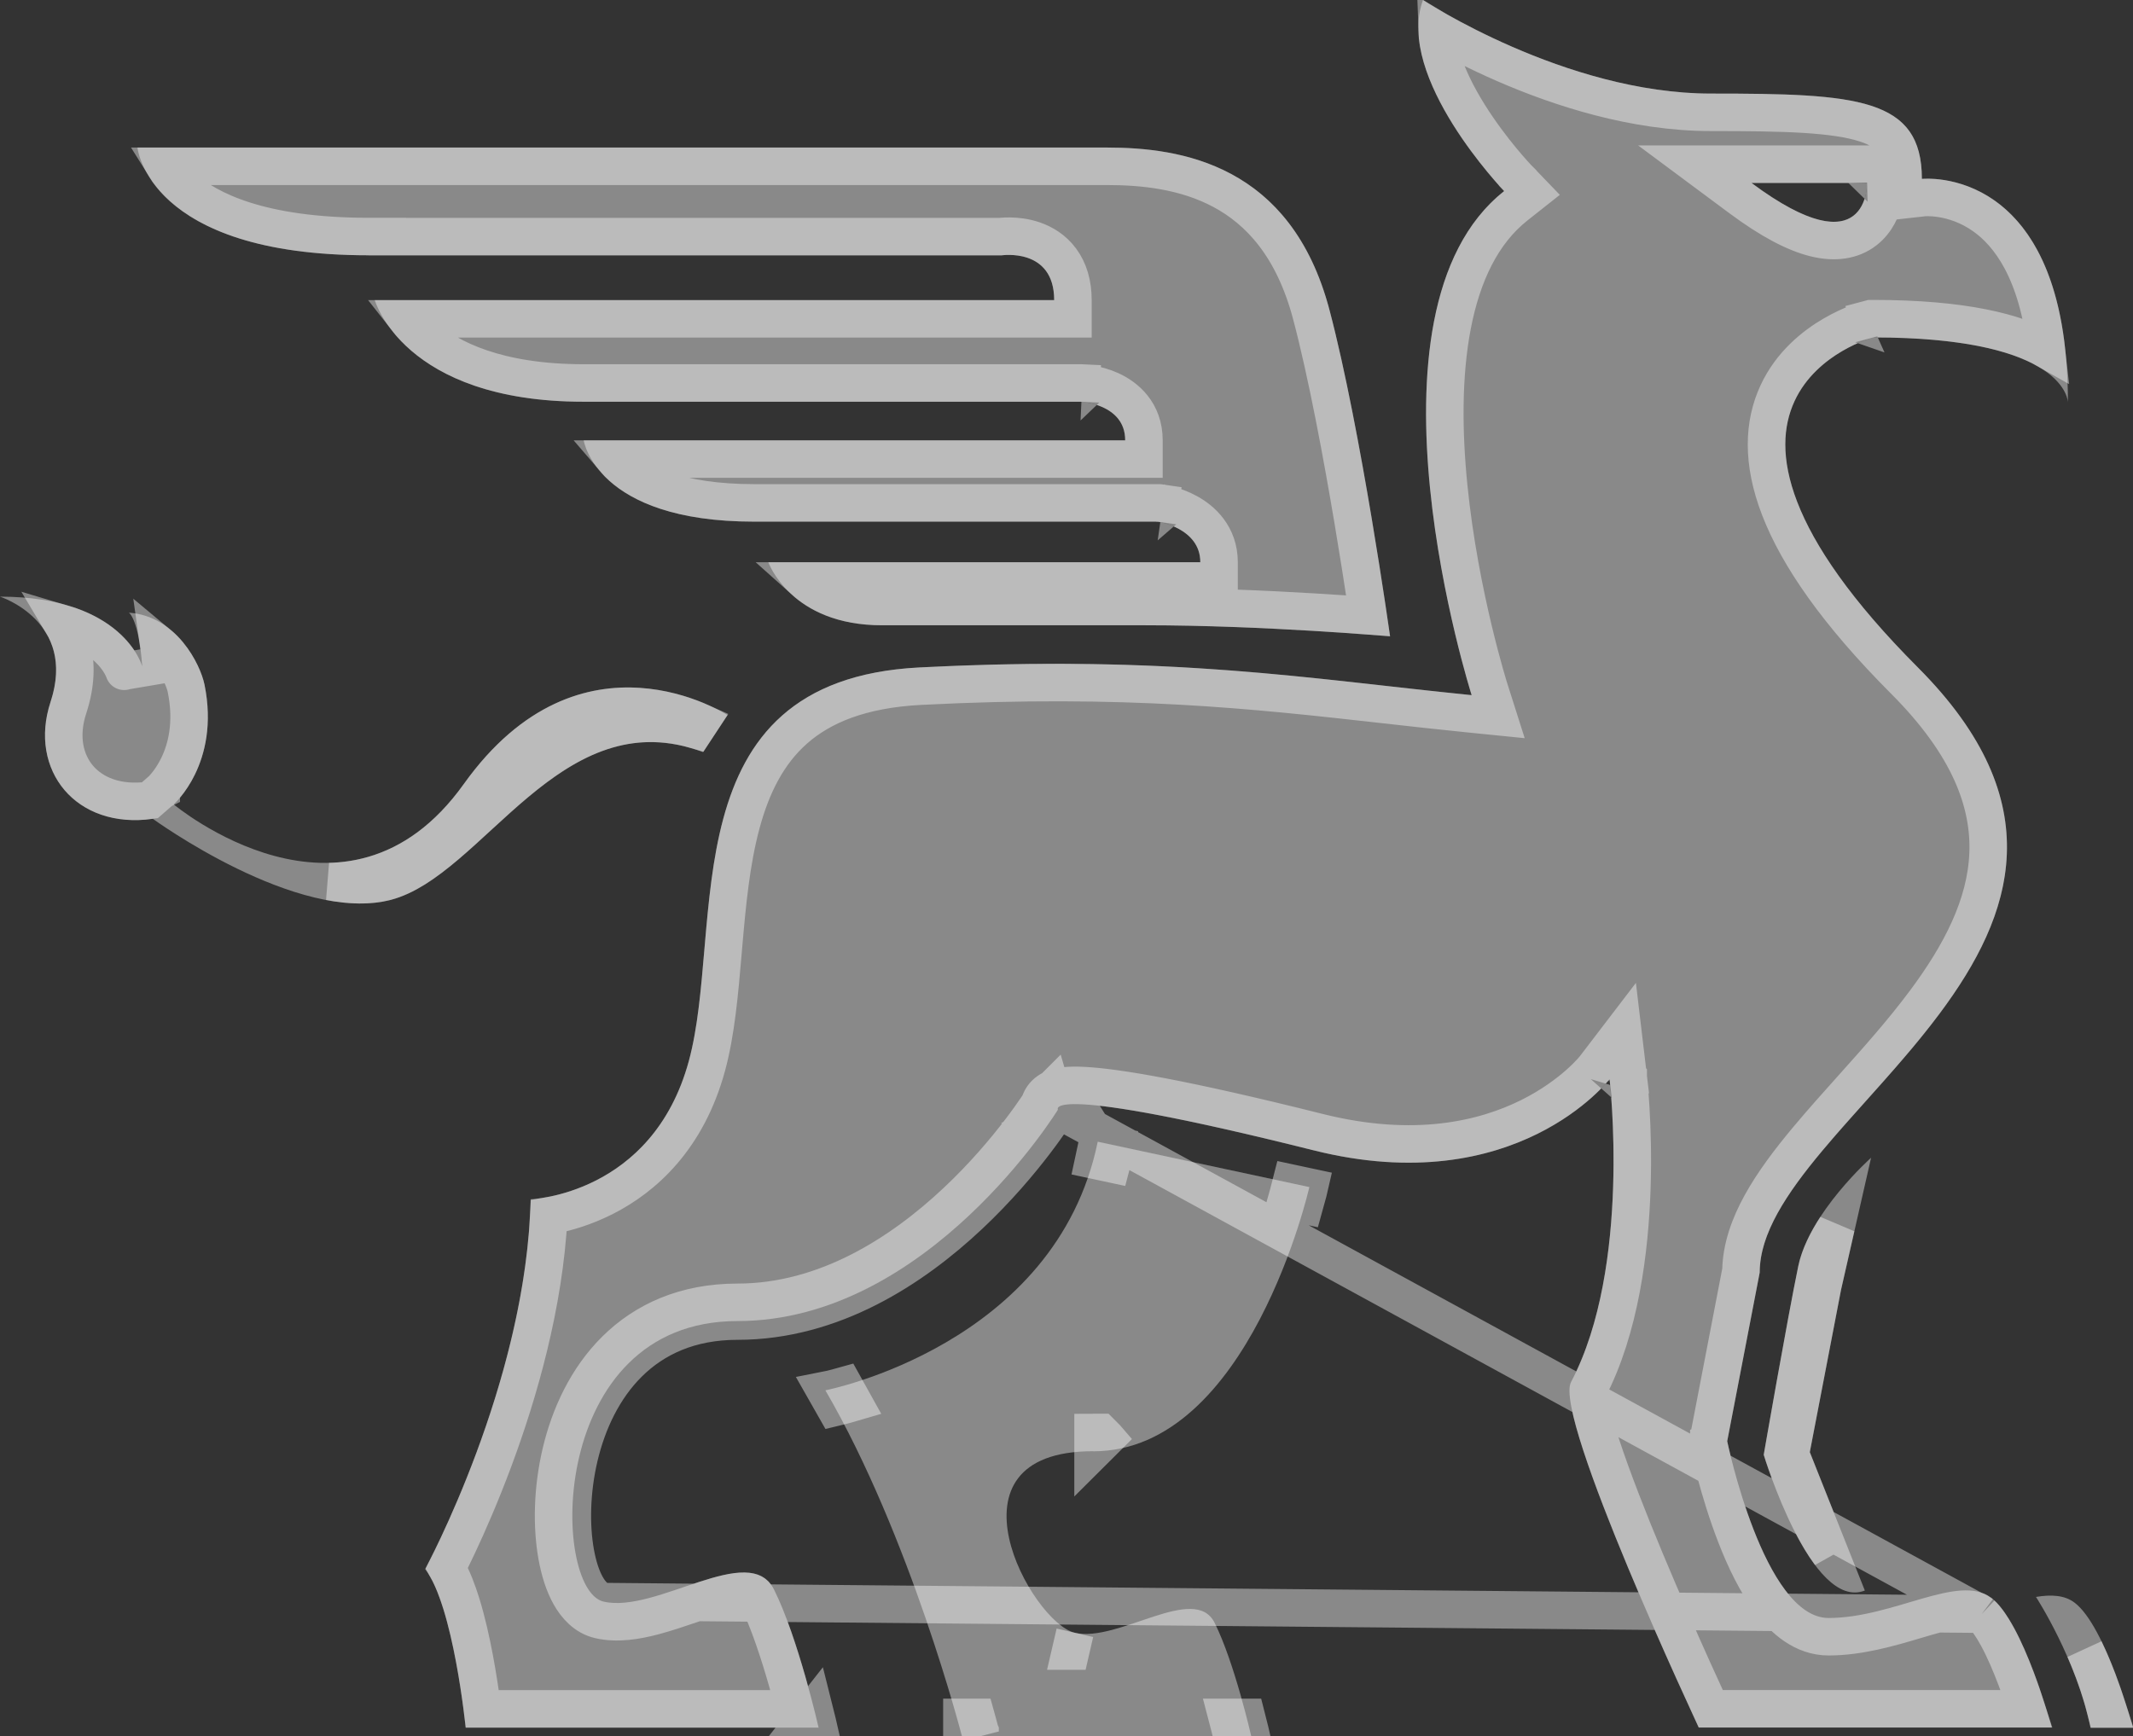
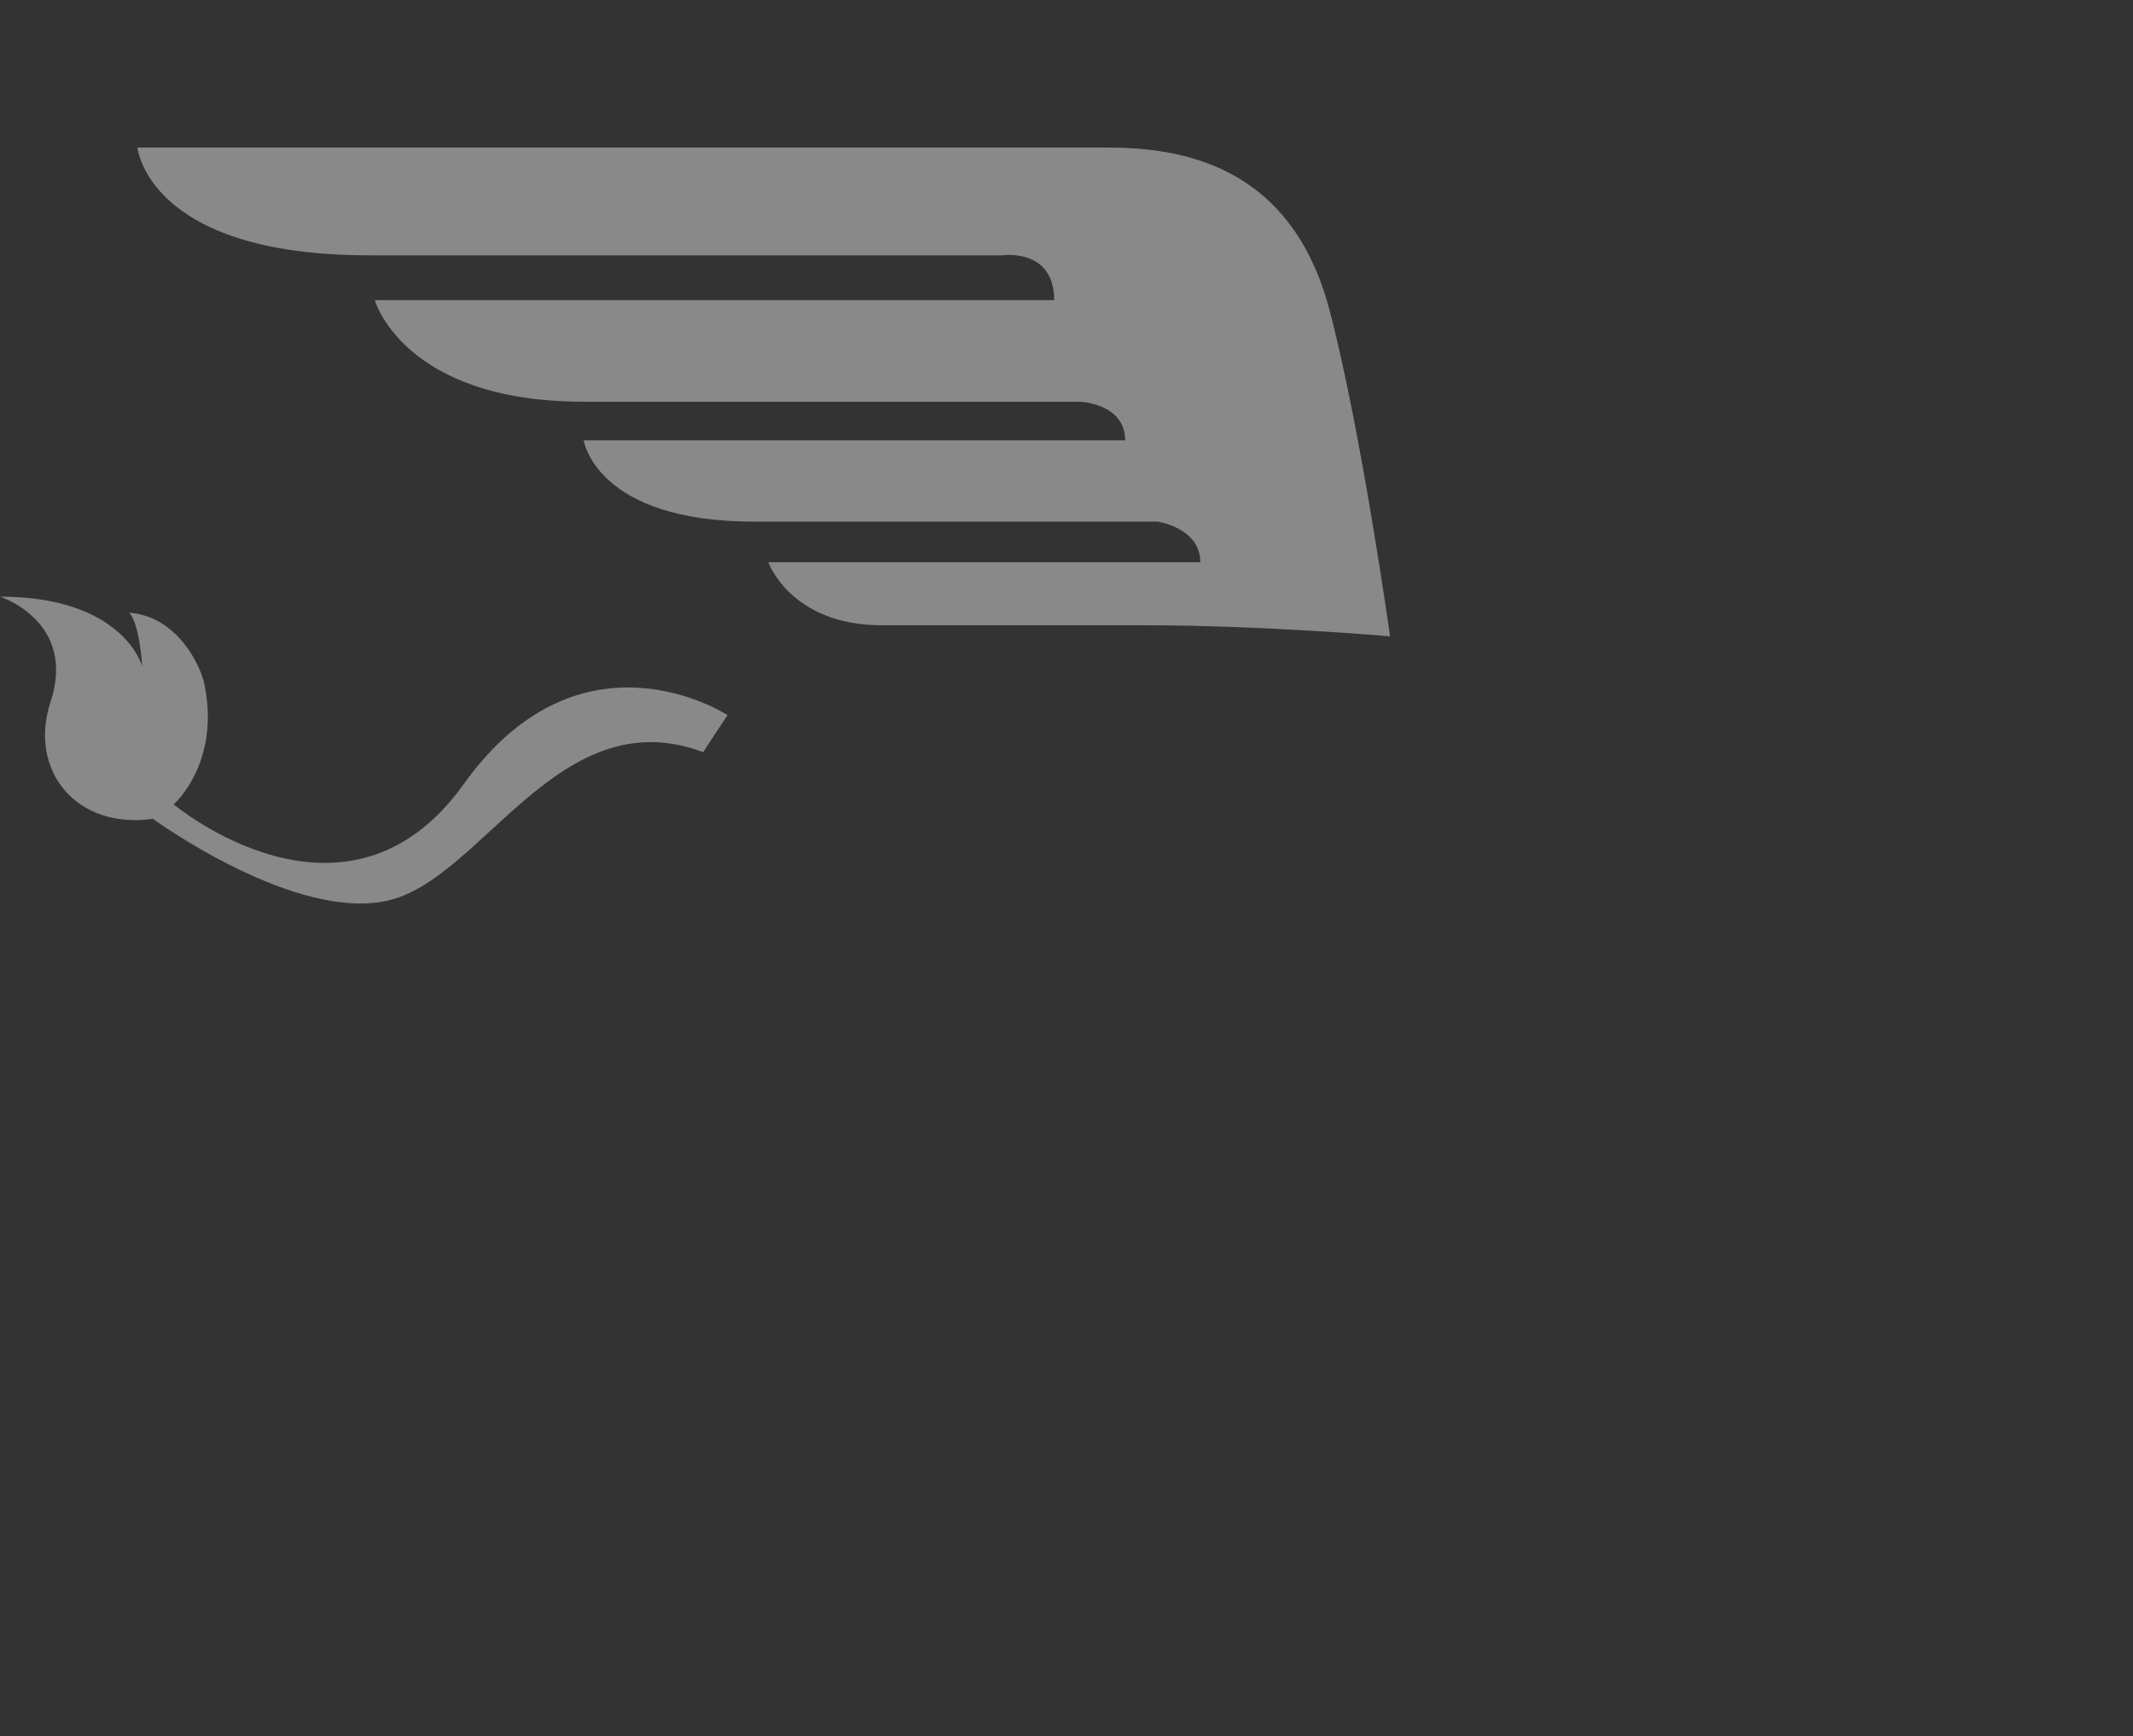
<svg xmlns="http://www.w3.org/2000/svg" width="199" height="162" viewBox="0 0 199 162" fill="none">
  <rect x="0" y="0" width="199" height="162" fill="#333333" stroke="none" />
  <g style="mix-blend-mode:overlay" opacity="0.42">
-     <path d="M185.742 149.078C182.711 146.799 176.656 150.973 170.602 150.973C164.548 150.973 161.142 134.475 161.142 134.475L164.173 118.737C164.173 104.321 204.067 87.474 178.93 62.279C153.793 37.084 174.766 31.485 174.766 31.485C192.929 31.485 192.929 37.553 192.929 37.553C192.929 15.175 179.304 16.694 179.304 16.694C179.304 9.107 173.25 8.731 159.626 8.731C146.001 8.731 132.76 0 132.76 0C130.112 7.203 140.33 17.829 140.33 17.829C125.948 29.206 137.299 64.865 137.299 64.865C122.159 63.346 109.292 61.075 85.773 62.279C62.255 63.482 67.67 86.492 64.264 99.004C60.858 111.525 49.507 111.9 49.507 111.9C49.133 128.97 39.664 146.415 39.664 146.415C42.312 149.829 43.444 161.206 43.444 161.206H76.373C76.373 161.206 74.482 152.859 72.209 148.31C69.935 143.761 61.233 150.589 56.311 149.445C51.389 148.31 51.014 123.269 68.803 123.269C86.591 123.269 98.7 103.545 98.7 103.545C98.7 103.545 97.073 100.959 122.542 107.334C141.463 112.079 150.165 100.694 150.165 100.694C150.165 100.694 152.243 118.216 146.572 128.953C144.869 132.179 158.493 161.197 158.493 161.197H191.422C191.422 161.197 188.773 151.331 185.742 149.061V149.078ZM174.195 17.07C174.195 17.07 174.383 25.229 163.407 17.07H174.195Z" fill="white" />
-     <path d="M101.978 135.423C116.564 135.423 122.159 110.765 122.159 110.765L102.412 106.532C98.512 125.556 77.003 129.73 77.003 129.73C84.948 143.386 89.742 162 89.742 162H116.735C116.735 162 115.185 155.155 113.32 151.425C111.455 147.696 104.32 153.294 100.283 152.356C96.247 151.425 87.391 135.414 101.969 135.414L101.978 135.423Z" fill="white" />
-     <path d="M65.593 70.191L67.875 66.726C67.875 66.726 54.242 57.799 43.266 73.161C32.29 88.524 16.204 75.056 16.204 75.056C16.204 75.056 20.573 71.249 19.082 63.892C18.691 61.972 16.46 57.474 12.024 57.167C12.024 57.167 12.943 57.73 13.267 62.169C13.267 62.169 11.53 55.673 0 55.673C0 55.673 7.187 57.969 4.717 65.489C2.623 71.856 7.085 77.42 14.263 76.405C14.263 76.405 27.751 86.237 36.462 83.966C45.165 81.688 52.326 65.19 65.601 70.183L65.593 70.191Z" fill="white" />
+     <path d="M65.593 70.191L67.875 66.726C67.875 66.726 54.242 57.799 43.266 73.161C32.29 88.524 16.204 75.056 16.204 75.056C16.204 75.056 20.573 71.249 19.082 63.892C18.691 61.972 16.46 57.474 12.024 57.167C12.024 57.167 12.943 57.73 13.267 62.169C13.267 62.169 11.53 55.673 0 55.673C0 55.673 7.187 57.969 4.717 65.489C2.623 71.856 7.085 77.42 14.263 76.405C14.263 76.405 27.751 86.237 36.462 83.966C45.165 81.688 52.326 65.19 65.601 70.183L65.593 70.191" fill="white" />
    <path d="M34.393 23.829H93.429C93.429 23.829 98.35 23.07 98.35 28.003H34.963C34.963 28.003 37.612 37.485 54.455 37.485H100.811C100.811 37.485 104.975 37.673 104.975 41.087H54.455C54.455 41.087 55.587 48.674 70.353 48.674H108.007C108.007 48.674 111.983 49.246 111.983 52.464H71.681C71.681 52.464 73.759 58.344 82.274 58.344H106.866C117.867 58.344 129.686 59.377 129.686 59.377C129.686 59.377 127.004 40.182 124.041 28.942C120.447 15.286 110.093 13.767 103.281 13.767H12.824C12.824 13.767 13.769 23.821 34.393 23.821V23.829Z" fill="white" />
-     <path d="M174.578 108.017C174.578 108.017 168.805 113.138 167.766 118.165C166.727 123.192 164.548 135.746 164.548 135.746C164.548 135.746 168.984 150.384 173.982 148.412L168.848 135.499L171.76 120.358L174.57 108.008L174.578 108.017Z" fill="white" />
-     <path d="M193.542 149.539C192.614 148.839 191.379 148.771 189.948 149.01C189.948 149.01 193.755 154.856 195.032 161.215H199C199 161.215 196.454 151.733 193.542 149.539Z" fill="white" />
  </g>
  <g style="mix-blend-mode:overlay" opacity="0.42">
-     <path d="M184.879 150.618L184.69 150.477C184.394 150.254 183.926 150.103 183.062 150.159C182.18 150.216 181.11 150.474 179.787 150.853C179.437 150.953 179.07 151.062 178.69 151.175C176.348 151.87 173.475 152.723 170.602 152.723C168.248 152.723 166.446 151.132 165.174 149.451C163.861 147.716 162.798 145.482 161.971 143.359C161.136 141.217 160.502 139.089 160.078 137.505C159.865 136.711 159.704 136.047 159.595 135.58C159.541 135.347 159.5 135.162 159.472 135.034C159.465 135.005 159.46 134.979 159.455 134.957C159.449 134.928 159.444 134.905 159.44 134.886L159.431 134.845L159.429 134.834L159.428 134.831L159.428 134.829C159.428 134.829 159.428 134.829 161.142 134.475L159.428 134.829L159.357 134.487L159.423 134.144L162.425 118.561C162.464 116.419 163.213 114.341 164.306 112.36C165.428 110.324 166.972 108.284 168.671 106.254C169.987 104.682 171.372 103.135 172.771 101.575C175.095 98.981 177.453 96.35 179.575 93.504C182.916 89.023 185.295 84.454 185.48 79.635C185.662 74.9 183.732 69.57 177.691 63.515C165.042 50.837 163.228 42.339 165.833 36.7C167.088 33.983 169.251 32.263 170.999 31.242C171.883 30.726 172.692 30.371 173.284 30.142C173.581 30.027 173.827 29.944 174.003 29.887C174.092 29.859 174.163 29.837 174.216 29.822C174.242 29.814 174.264 29.808 174.28 29.804L174.301 29.798L174.309 29.796L174.312 29.795C174.313 29.794 174.314 29.794 174.766 31.485L174.314 29.794L174.536 29.735H174.766C183.23 29.735 188.097 31.024 190.921 32.627C190.096 25.262 187.432 21.811 185.104 20.159C183.665 19.137 182.228 18.708 181.153 18.534C180.616 18.447 180.175 18.424 179.88 18.422C179.732 18.422 179.623 18.426 179.557 18.43C179.524 18.432 179.502 18.433 179.492 18.434L179.49 18.434L179.486 18.435L177.554 18.65V16.694C177.554 15.02 177.22 13.97 176.717 13.26C176.221 12.559 175.411 11.978 174.035 11.532C172.636 11.079 170.775 10.806 168.34 10.655C165.918 10.505 163.035 10.481 159.626 10.481C152.471 10.481 145.501 8.197 140.385 5.97C137.814 4.85 135.679 3.731 134.184 2.889C134.147 2.869 134.111 2.849 134.076 2.828C134.101 3.609 134.247 4.447 134.506 5.335C135.03 7.133 135.971 8.985 137.036 10.688C138.095 12.382 139.24 13.872 140.124 14.941C140.565 15.474 140.937 15.899 141.197 16.188C141.327 16.332 141.429 16.442 141.496 16.515C141.53 16.551 141.555 16.578 141.572 16.595L141.589 16.613L141.592 16.616L141.592 16.617L141.592 16.617L142.928 18.006L141.416 19.202C138.272 21.689 136.422 25.593 135.507 30.311C134.594 35.022 134.651 40.357 135.163 45.438C135.672 50.505 136.625 55.237 137.452 58.709C137.866 60.443 138.247 61.857 138.523 62.834C138.661 63.322 138.774 63.701 138.85 63.956C138.889 64.084 138.919 64.18 138.938 64.244L138.96 64.314L138.965 64.33L138.966 64.334L138.967 64.334L138.967 64.334L139.774 66.872L137.124 66.606C134.418 66.335 131.792 66.04 129.171 65.746C117.059 64.389 105.061 63.044 85.863 64.026C80.28 64.312 76.618 65.876 74.129 68.076C71.622 70.292 70.12 73.315 69.166 76.856C68.207 80.416 67.839 84.35 67.498 88.306C67.483 88.488 67.467 88.671 67.451 88.853C67.134 92.553 66.813 96.304 65.953 99.464C64.103 106.265 60.043 109.856 56.401 111.707C54.602 112.622 52.922 113.105 51.688 113.36C51.517 113.395 51.355 113.426 51.201 113.453C50.773 121.757 48.391 129.967 46.085 136.168C44.858 139.47 43.643 142.229 42.733 144.167C42.308 145.071 41.949 145.798 41.686 146.318C42.239 147.303 42.682 148.48 43.044 149.649C43.549 151.284 43.954 153.098 44.267 154.768C44.582 156.443 44.811 158.005 44.961 159.146C44.975 159.253 44.989 159.356 45.001 159.456H74.141C73.956 158.734 73.726 157.874 73.46 156.943C72.707 154.3 71.702 151.211 70.643 149.092C70.508 148.821 70.369 148.707 70.244 148.64C70.096 148.56 69.849 148.485 69.433 148.479C68.542 148.466 67.339 148.765 65.792 149.265C65.358 149.406 64.895 149.563 64.414 149.726C63.309 150.102 62.115 150.507 60.999 150.802C59.397 151.226 57.581 151.537 55.915 151.149M184.879 150.618L56.311 149.445M184.879 150.618C185.292 151.004 185.807 151.711 186.37 152.749C186.992 153.897 187.576 155.263 188.082 156.6C188.471 157.628 188.806 158.618 189.072 159.447H159.609C159.575 159.372 159.538 159.293 159.5 159.211C159.133 158.415 158.609 157.273 157.986 155.893C156.74 153.131 155.097 149.419 153.509 145.611C151.918 141.795 150.396 137.916 149.38 134.808C148.87 133.249 148.504 131.932 148.315 130.938C148.22 130.438 148.179 130.07 148.175 129.819C148.174 129.744 148.176 129.691 148.179 129.657C151.158 123.944 152.054 116.61 152.244 110.855C152.341 107.928 152.257 105.348 152.148 103.497C152.094 102.571 152.034 101.825 151.986 101.308C151.963 101.05 151.942 100.848 151.928 100.71C151.92 100.64 151.914 100.587 151.91 100.549L151.905 100.506L151.904 100.494L151.904 100.49L151.903 100.489C151.903 100.488 151.903 100.488 150.165 100.694L151.903 100.488L151.395 96.203L148.779 99.626L148.779 99.626L148.777 99.628L148.776 99.63L148.775 99.631L148.771 99.636C148.761 99.648 148.744 99.67 148.717 99.702C148.665 99.765 148.579 99.865 148.46 99.996C148.222 100.258 147.851 100.641 147.344 101.094C146.329 102 144.779 103.18 142.671 104.226C138.487 106.302 132.007 107.904 122.968 105.637L122.967 105.636C110.23 102.448 104.126 101.461 101.165 101.301C100.414 101.26 99.815 101.269 99.333 101.323C98.879 101.374 98.391 101.479 97.963 101.728C97.544 101.972 97.145 102.388 96.993 102.964M184.879 150.618L98.7 103.545M55.915 151.149L56.311 149.445M55.915 151.149C55.916 151.15 55.917 151.15 55.918 151.15L56.311 149.445M55.915 151.149C54.605 150.846 53.731 149.832 53.18 148.853C52.606 147.833 52.208 146.557 51.962 145.185C51.468 142.428 51.528 138.949 52.338 135.528C53.147 132.106 54.738 128.613 57.423 125.955C60.145 123.261 63.901 121.519 68.803 121.519C77.045 121.519 84.107 116.936 89.224 112.131C91.763 109.747 93.768 107.358 95.139 105.564C95.824 104.668 96.347 103.925 96.696 103.41C96.816 103.233 96.915 103.084 96.993 102.964M56.311 149.445C51.389 148.31 51.014 123.269 68.803 123.269C86.591 123.269 98.7 103.545 98.7 103.545M96.993 102.964C96.966 103.067 96.947 103.175 96.937 103.288C96.908 103.606 96.963 103.873 97.025 104.062C97.056 104.157 97.091 104.24 97.124 104.307C97.141 104.341 97.157 104.372 97.173 104.4C97.181 104.414 97.188 104.427 97.196 104.44L97.207 104.459L97.213 104.468C97.216 104.472 97.218 104.476 98.7 103.545M96.993 102.964C97.029 102.909 97.061 102.861 97.088 102.819C97.114 102.778 97.136 102.743 97.154 102.716C97.165 102.698 97.175 102.682 97.183 102.67L97.204 102.636L97.208 102.629L97.209 102.628C97.209 102.629 97.208 102.629 98.7 103.545M100.186 102.622C100.184 102.618 100.182 102.615 99.453 103.072C99.452 103.072 99.452 103.072 99.451 103.072L100.181 102.613L100.186 102.622ZM100.186 102.622L100.192 102.63L100.203 102.648C100.205 102.652 100.207 102.656 100.21 102.66C100.214 102.668 100.219 102.677 100.224 102.686C100.239 102.711 100.253 102.739 100.267 102.768C100.296 102.826 100.325 102.894 100.351 102.972C100.356 102.989 100.362 103.007 100.367 103.026C100.391 103.026 100.416 103.026 100.441 103.027L100.186 102.622ZM196.648 159.465H196.427C195.915 157.461 195.207 155.56 194.489 153.912C194.934 154.825 195.352 155.829 195.726 156.819C196.086 157.77 196.398 158.687 196.648 159.465ZM171.298 114.501L170.054 119.97L170.047 119.999L170.041 120.028L167.129 135.168L167.033 135.67L167.222 136.146L170.735 144.983C170.122 144.163 169.518 143.143 168.951 142.026C168.126 140.402 167.442 138.703 166.961 137.398C166.722 136.748 166.535 136.203 166.409 135.822C166.386 135.751 166.364 135.685 166.345 135.625L166.367 135.498L166.436 135.104C166.489 134.8 166.554 134.431 166.628 134.009C166.848 132.755 167.153 131.03 167.49 129.149C168.165 125.379 168.966 121.006 169.48 118.519C169.752 117.203 170.441 115.814 171.298 114.501ZM122.159 110.765L120.448 110.399L120.439 110.433C120.43 110.475 120.414 110.539 120.393 110.623C120.352 110.793 120.287 111.046 120.2 111.37C120.143 111.582 120.076 111.824 120 112.092L121.715 112.46C122.015 111.398 122.159 110.765 122.159 110.765ZM104.123 106.899L102.412 106.532C102.378 106.696 102.344 106.859 102.307 107.021L102.045 108.243L103.72 108.602C103.869 108.047 104.004 107.48 104.123 106.899ZM78.769 129.289C77.661 129.602 77.003 129.73 77.003 129.73C77.308 130.254 77.608 130.785 77.903 131.323C78.036 131.291 78.191 131.254 78.365 131.21C78.715 131.121 79.145 131.005 79.644 130.858C79.357 130.33 79.065 129.806 78.769 129.289ZM114.937 162H116.735C116.735 162 116.579 161.311 116.306 160.25H114.498C114.601 160.641 114.69 160.994 114.765 161.295C114.836 161.581 114.894 161.819 114.937 162ZM91.208 160.712C91.17 160.573 91.128 160.419 91.081 160.25H89.742V162C91.436 161.564 91.436 161.563 91.436 161.563L91.436 161.562L91.435 161.559L91.432 161.547L91.421 161.504C91.411 161.466 91.396 161.411 91.377 161.339C91.339 161.195 91.282 160.984 91.208 160.712ZM99.889 154.061C99.889 154.061 99.89 154.061 99.89 154.061L100.283 152.356L99.887 154.06C99.887 154.06 99.888 154.06 99.889 154.061ZM102.409 133.664C102.266 133.67 102.123 133.673 101.978 133.673V135.406V135.423L103.218 134.188L103.21 134.179L102.697 133.664H102.409ZM76.373 161.206C76.373 161.206 76.219 160.529 75.948 159.456L74.576 161.206H76.373ZM5.802 58.163C7.701 58.723 8.971 59.516 9.811 60.244C10.579 60.908 11.034 61.557 11.29 62.013C11.419 62.241 11.498 62.422 11.541 62.531C11.563 62.586 11.576 62.623 11.581 62.639C11.583 62.647 11.584 62.65 11.583 62.647L11.581 62.638L11.579 62.63L11.578 62.626L11.577 62.623C11.577 62.623 11.577 62.623 11.595 62.617L15.012 62.041C14.959 61.319 14.891 60.682 14.811 60.12C15.14 60.394 15.444 60.705 15.722 61.041C16.699 62.222 17.229 63.562 17.368 64.241C18.028 67.503 17.385 69.905 16.627 71.471C16.243 72.264 15.823 72.855 15.509 73.238C15.353 73.429 15.224 73.567 15.142 73.651C15.101 73.693 15.071 73.721 15.056 73.735L15.046 73.744L15.046 73.745L15.044 73.746L13.975 74.678C10.913 75.099 8.648 74.113 7.346 72.582C6.035 71.039 5.5 68.709 6.38 66.035L6.38 66.035C7.088 63.88 7.137 61.984 6.717 60.348C6.507 59.527 6.185 58.801 5.802 58.163ZM36.02 82.273C34.491 82.671 32.695 82.634 30.745 82.262C32.102 82.227 33.496 82.031 34.901 81.617C38.37 80.597 41.745 78.3 44.69 74.179C49.819 66.999 55.385 65.656 59.572 65.929C61.724 66.069 63.582 66.644 64.907 67.189C65.062 67.253 65.21 67.317 65.349 67.379L64.875 68.099C57.969 66.113 52.586 69.341 48.196 73.004C47.025 73.98 45.899 75.01 44.822 75.999C44.744 76.07 44.667 76.141 44.589 76.212C43.588 77.133 42.633 78.01 41.685 78.816C39.617 80.577 37.791 81.809 36.02 82.273ZM174.195 17.07L175.945 17.029L175.906 15.32H174.195H163.407H158.119L162.363 18.474C165.189 20.576 167.451 21.747 169.297 22.209C171.197 22.686 172.792 22.434 173.984 21.516C175.099 20.658 175.557 19.446 175.754 18.628C175.858 18.199 175.905 17.818 175.927 17.542C175.938 17.402 175.942 17.286 175.944 17.199C175.945 17.155 175.946 17.119 175.946 17.091L175.945 17.054L175.945 17.04L175.945 17.034L175.945 17.032C175.945 17.031 175.945 17.029 174.195 17.07ZM17.04 17.489C16.262 16.793 15.727 16.111 15.36 15.517H103.281C106.586 15.517 110.531 15.893 114.04 17.776C117.472 19.617 120.666 22.995 122.348 29.387L122.349 29.388C123.808 34.925 125.209 42.467 126.249 48.664C126.767 51.754 127.194 54.495 127.491 56.463C127.545 56.822 127.594 57.154 127.639 57.459C126.362 57.363 124.593 57.238 122.506 57.114C118.158 56.855 112.415 56.594 106.866 56.594H82.274C78.565 56.594 76.358 55.363 75.076 54.214H111.983H113.733V52.464C113.733 49.968 112.133 48.539 110.836 47.828C110.188 47.472 109.556 47.256 109.098 47.128C108.865 47.063 108.668 47.019 108.523 46.99C108.451 46.975 108.391 46.964 108.346 46.957C108.323 46.953 108.304 46.95 108.289 46.947L108.27 46.944L108.262 46.943L108.259 46.943L108.257 46.942C108.256 46.942 108.256 46.942 108.007 48.674L108.256 46.942L108.132 46.924H108.007H70.353C63.269 46.924 59.754 45.109 58.031 43.574C57.749 43.324 57.51 43.075 57.307 42.837H104.975H106.725V41.087C106.725 38.454 105.031 37.056 103.618 36.413C102.927 36.098 102.257 35.934 101.775 35.846C101.53 35.801 101.322 35.775 101.171 35.759C101.095 35.751 101.032 35.746 100.985 35.743C100.961 35.741 100.941 35.74 100.925 35.739L100.905 35.738L100.897 35.737L100.893 35.737L100.892 35.737C100.891 35.737 100.89 35.737 100.811 37.485L100.89 35.737L100.851 35.735H100.811H54.455C46.382 35.735 41.933 33.472 39.531 31.415C38.861 30.841 38.337 30.272 37.931 29.753H98.35H100.1V28.003C100.1 26.469 99.713 25.207 98.987 24.228C98.267 23.256 97.324 22.712 96.463 22.413C95.613 22.118 94.797 22.045 94.22 22.038C93.925 22.034 93.677 22.047 93.496 22.062C93.428 22.068 93.369 22.074 93.32 22.079H36.143V22.071H34.393C24.352 22.071 19.432 19.625 17.04 17.489Z" stroke="white" stroke-width="3.5" />
-   </g>
+     </g>
</svg>